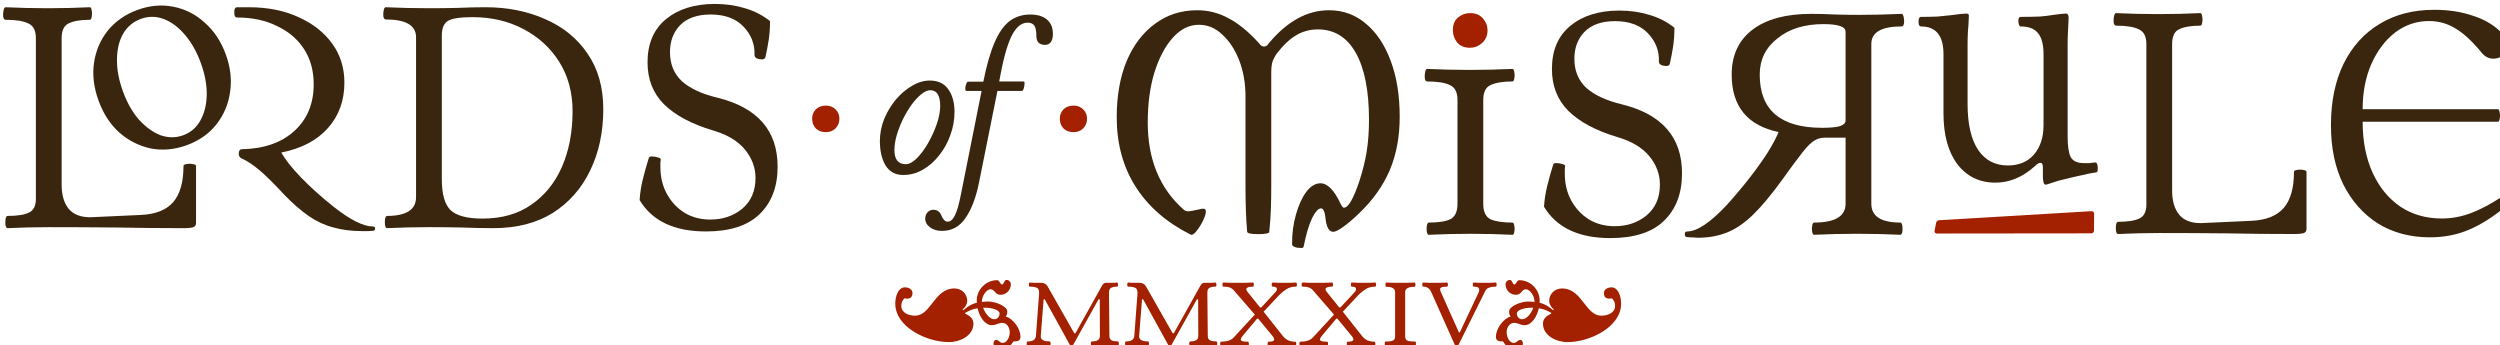
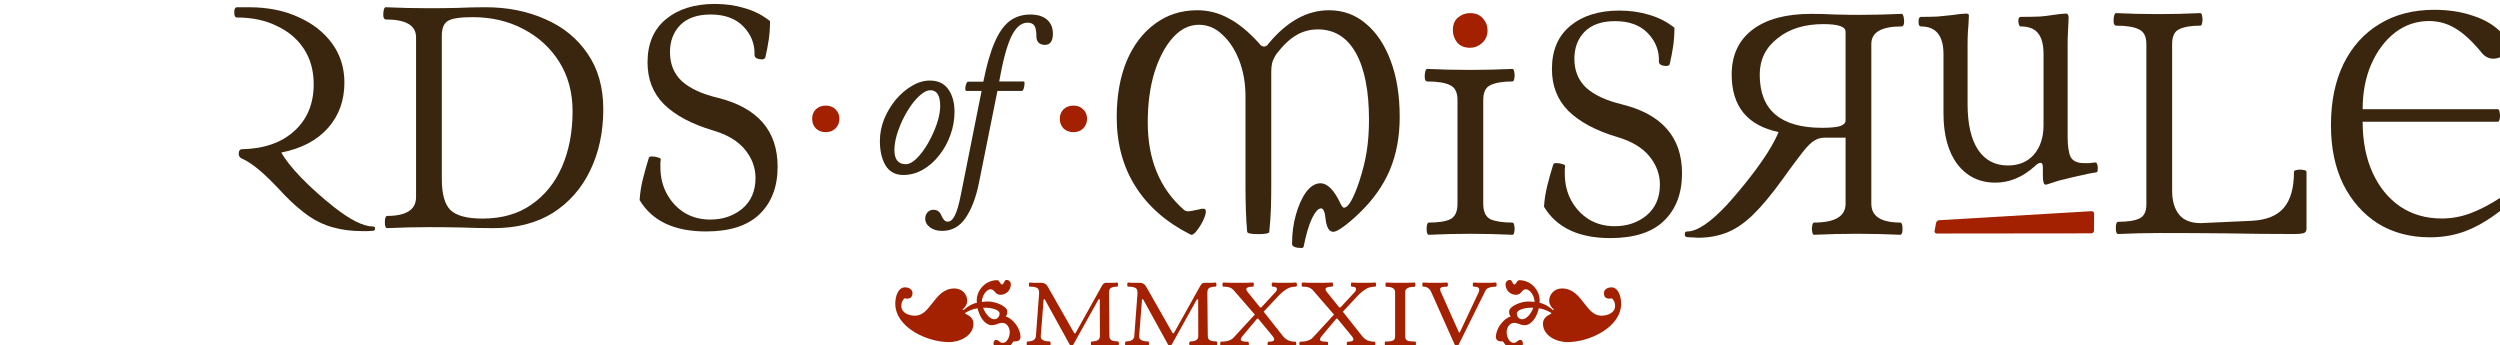
<svg xmlns="http://www.w3.org/2000/svg" width="95.822mm" height="13.229mm" viewBox="0 0 95.822 13.229" version="1.1" id="svg1">
  <defs id="defs1" />
  <g id="layer1" transform="translate(-56.824,-72.74)">
    <g id="text1" style="font-size:48px;line-height:0;font-family:Junicode;-inkscape-font-specification:'Junicode, Normal';font-variant-ligatures:discretionary-ligatures historical-ligatures;font-feature-settings:'cv08', 'cv09', 'cv25';text-align:end;letter-spacing:0px;text-anchor:end;white-space:pre" transform="scale(0.265)" aria-label="LoRDS of MİSRULE">
      <g id="g34" transform="matrix(0.995,0,0,0.995,1.181,1.512)">
        <g id="g35">
          <path id="path23" style="color:#000000;font-style:normal;font-variant:normal;font-weight:normal;font-stretch:normal;font-size:medium;line-height:1;font-family:Junicode;-inkscape-font-specification:'Junicode, Normal';font-variant-ligatures:normal;font-variant-position:normal;font-variant-caps:normal;font-variant-numeric:normal;font-variant-alternates:normal;font-variant-east-asian:normal;font-feature-settings:'cv08', 'cv09', 'cv25';font-variation-settings:normal;text-indent:0;text-align:center;text-decoration-line:none;text-decoration-style:solid;text-decoration-color:#000000;letter-spacing:0px;word-spacing:normal;text-transform:none;writing-mode:lr-tb;direction:ltr;text-orientation:mixed;dominant-baseline:auto;baseline-shift:baseline;text-anchor:middle;white-space:normal;shape-padding:0;shape-margin:0;inline-size:0;clip-rule:nonzero;display:inline;overflow:visible;visibility:visible;isolation:auto;mix-blend-mode:normal;color-interpolation:sRGB;color-interpolation-filters:linearRGB;solid-color:#000000;solid-opacity:1;vector-effect:none;fill:#3a260e;fill-opacity:1;fill-rule:nonzero;stroke:none;stroke-linecap:butt;stroke-linejoin:miter;stroke-miterlimit:4;stroke-dasharray:none;stroke-dashoffset:0;stroke-opacity:1;-inkscape-stroke:none;color-rendering:auto;image-rendering:auto;shape-rendering:auto;text-rendering:auto;enable-background:accumulate;stop-color:#000000" d="m 490.76,276.367 c 0.128,0 0.225,0.16 0.289,0.48 0.064,0.288 0.079,0.592 0.047,0.912 -0.064,0.288 -0.176,0.432 -0.336,0.432 -2.944,0 -4.416,0.849 -4.416,2.545 v 23.23 c 0,1.824 1.409,2.736 4.225,2.736 0.128,0 0.223,0.16 0.287,0.48 0.032,0.288 0.032,0.575 0,0.863 -0.064,0.288 -0.159,0.434 -0.287,0.434 -2.112,-0.096 -4.209,-0.145 -6.289,-0.145 -2.112,0 -4.19,0.049 -6.238,0.145 -0.16,0 -0.257,-0.146 -0.289,-0.434 -0.064,-0.288 -0.064,-0.575 0,-0.863 0.032,-0.32 0.129,-0.48 0.289,-0.48 3.04,0 4.559,-0.912 4.559,-2.736 v -9.6 h -3.072 c -0.544,0 -1.038,0.144 -1.486,0.432 -0.448,0.256 -1.025,0.833 -1.729,1.729 -0.704,0.896 -1.711,2.256 -3.023,4.08 -1.504,2.08 -2.881,3.727 -4.129,4.943 -1.248,1.216 -2.511,2.082 -3.791,2.594 -1.28,0.512 -2.705,0.768 -4.273,0.768 -0.192,0 -0.416,-0.017 -0.672,-0.049 -0.256,0 -0.543,-0.015 -0.863,-0.047 -0.224,0 -0.336,-0.146 -0.336,-0.434 0,-0.256 0.112,-0.383 0.336,-0.383 1.44,0 3.36,-1.28 5.76,-3.84 1.184,-1.312 2.288,-2.626 3.312,-3.938 1.024,-1.312 1.903,-2.543 2.639,-3.695 0.736,-1.184 1.264,-2.177 1.584,-2.977 -4.544,-0.96 -6.814,-3.744 -6.814,-8.352 0,-2.816 1.007,-4.991 3.023,-6.527 2.016,-1.536 4.863,-2.305 8.543,-2.305 1.152,0 2.32,0.032 3.504,0.096 1.152,0.032 2.305,0.049 3.457,0.049 2.048,0 4.111,-0.049 6.191,-0.145 z m -11.375,1.488 c -2.752,0 -4.976,0.688 -6.672,2.064 -1.728,1.344 -2.592,3.103 -2.592,5.279 0,5.152 3.022,7.729 9.07,7.729 1.184,0 2.05,-0.08 2.594,-0.24 0.544,-0.192 0.814,-0.464 0.814,-0.816 v -12.863 c 0,-0.416 -0.256,-0.703 -0.768,-0.863 -0.512,-0.192 -1.327,-0.289 -2.447,-0.289 z" />
-           <path id="path17" style="line-height:1;text-align:center;text-anchor:middle;fill:#3a260e;fill-opacity:1" d="m 234.317,275.788 c -1.774,0.646 -3.215,1.647 -4.321,3.003 -1.077,1.345 -1.749,2.918 -2.014,4.717 -0.246,1.758 -0.021,3.584 0.668,5.479 0.69,1.894 1.691,3.436 3.009,4.625 1.348,1.178 2.874,1.951 4.575,2.319 1.72,0.328 3.466,0.168 5.241,-0.477 1.774,-0.646 3.199,-1.641 4.276,-2.986 1.096,-1.386 1.766,-2.959 2.012,-4.717 0.276,-1.769 0.07,-3.6 -0.62,-5.494 -0.69,-1.894 -1.71,-3.431 -3.058,-4.609 -1.329,-1.219 -2.853,-1.992 -4.573,-2.32 -1.69,-0.339 -3.421,-0.185 -5.195,0.461 z m 0.476,1.309 c 1.113,-0.405 2.221,-0.399 3.325,0.016 1.105,0.415 2.132,1.181 3.084,2.299 0.941,1.088 1.714,2.458 2.316,4.112 0.591,1.624 0.874,3.155 0.853,4.593 -0.021,1.438 -0.331,2.692 -0.93,3.762 -0.579,1.028 -1.408,1.739 -2.491,2.133 -1.083,0.394 -2.192,0.389 -3.327,-0.015 -1.116,-0.445 -2.159,-1.207 -3.13,-2.284 -0.941,-1.088 -1.706,-2.443 -2.297,-4.067 -0.602,-1.654 -0.893,-3.2 -0.871,-4.638 0.011,-1.468 0.307,-2.716 0.886,-3.744 0.609,-1.039 1.47,-1.761 2.583,-2.166 z" />
-           <path style="line-height:1;text-align:center;text-anchor:middle;fill:#3a260e;fill-opacity:1" d="m 215.408,307.515 q -0.192,0 -0.288,-0.432 -0.048,-0.432 0,-0.864 0.096,-0.48 0.288,-0.48 2.112,0 3.12,-0.48 1.008,-0.48 1.008,-2.016 v -23.328 q 0,-1.68 -1.104,-2.16 -1.056,-0.528 -3.312,-0.528 -0.24,0 -0.336,-0.432 -0.048,-0.48 0.048,-0.912 0.096,-0.48 0.288,-0.48 3.12,0.144 6.144,0.144 3.072,0 6.096,-0.144 0.24,0 0.288,0.48 0.096,0.432 0,0.912 -0.048,0.432 -0.288,0.432 -2.016,0 -3.072,0.528 -1.008,0.48 -1.008,2.16 v 21.264 q 0,2.256 1.008,3.504 1.008,1.248 3.168,1.248 l 7.344,-0.336 q 3.216,-0.144 4.704,-1.872 1.488,-1.728 1.488,-5.232 0,-0.24 0.432,-0.288 0.48,-0.096 0.912,0 0.48,0.048 0.48,0.288 v 8.256 q 0,0.48 -0.384,0.624 -0.384,0.144 -1.488,0.144 -4.896,0 -9.792,-0.096 -4.848,-0.048 -9.744,-0.048 -2.976,0 -6,0.144 z" id="path9" />
          <path style="color:#000000;font-style:normal;font-variant:normal;font-weight:normal;font-stretch:normal;font-size:medium;line-height:1;font-family:Junicode;-inkscape-font-specification:'Junicode, Normal';font-variant-ligatures:normal;font-variant-position:normal;font-variant-caps:normal;font-variant-numeric:normal;font-variant-alternates:normal;font-variant-east-asian:normal;font-feature-settings:'cv35' 2;font-variation-settings:normal;text-indent:0;text-align:center;text-decoration-line:none;text-decoration-style:solid;text-decoration-color:#000000;letter-spacing:0px;word-spacing:normal;text-transform:none;writing-mode:lr-tb;direction:ltr;text-orientation:mixed;dominant-baseline:auto;baseline-shift:baseline;text-anchor:middle;white-space:normal;shape-padding:0;shape-margin:0;inline-size:0;clip-rule:nonzero;display:inline;overflow:visible;visibility:visible;isolation:auto;mix-blend-mode:normal;color-interpolation:sRGB;color-interpolation-filters:linearRGB;solid-color:#000000;solid-opacity:1;vector-effect:none;fill:#3a260e;fill-opacity:1;fill-rule:nonzero;stroke:none;stroke-linecap:butt;stroke-linejoin:miter;stroke-miterlimit:4;stroke-dasharray:none;stroke-dashoffset:0;stroke-opacity:1;-inkscape-stroke:none;color-rendering:auto;image-rendering:auto;shape-rendering:auto;text-rendering:auto;enable-background:accumulate;stop-color:#000000" d="m 267.024,307.947 q -2.352,0 -4.224,-0.528 -1.872,-0.48 -3.552,-1.632 -1.68,-1.152 -3.552,-3.072 -2.352,-2.544 -3.744,-3.696 -1.392,-1.152 -2.496,-1.632 -0.48,-0.24 -0.432,-0.768 0.048,-0.576 0.432,-0.576 4.848,-0.096 7.632,-2.64 2.832,-2.544 2.832,-6.816 0,-2.928 -1.392,-5.088 -1.392,-2.16 -3.936,-3.36 -2.496,-1.248 -5.856,-1.248 -0.24,0 -0.336,-0.384 -0.048,-0.384 0,-0.72 0.096,-0.384 0.336,-0.384 h 1.776 q 4.08,0 7.2,1.44 3.12,1.392 4.896,3.84 1.776,2.448 1.776,5.664 0,3.936 -2.4,6.624 -2.4,2.688 -6.768,3.552 0.816,1.488 2.88,3.648 2.112,2.16 4.704,4.224 3.648,2.88 5.76,2.88 0.288,0 0.288,0.288 0,0.288 -0.288,0.336 -0.48,0.048 -0.864,0.048 -0.384,0 -0.672,0 z" id="path10" />
          <path style="color:#000000;font-style:normal;font-variant:normal;font-weight:normal;font-stretch:normal;font-size:medium;line-height:1;font-family:Junicode;-inkscape-font-specification:'Junicode, Normal';font-variant-ligatures:normal;font-variant-position:normal;font-variant-caps:normal;font-variant-numeric:normal;font-variant-alternates:normal;font-variant-east-asian:normal;font-feature-settings:'cv08', 'cv09', 'cv25';font-variation-settings:normal;text-indent:0;text-align:center;text-decoration-line:none;text-decoration-style:solid;text-decoration-color:#000000;letter-spacing:0px;word-spacing:normal;text-transform:none;writing-mode:lr-tb;direction:ltr;text-orientation:mixed;dominant-baseline:auto;baseline-shift:baseline;text-anchor:middle;white-space:normal;shape-padding:0;shape-margin:0;inline-size:0;clip-rule:nonzero;display:inline;overflow:visible;visibility:visible;isolation:auto;mix-blend-mode:normal;color-interpolation:sRGB;color-interpolation-filters:linearRGB;solid-color:#000000;solid-opacity:1;vector-effect:none;fill:#3a260e;fill-opacity:1;fill-rule:nonzero;stroke:none;stroke-linecap:butt;stroke-linejoin:miter;stroke-miterlimit:4;stroke-dasharray:none;stroke-dashoffset:0;stroke-opacity:1;-inkscape-stroke:none;color-rendering:auto;image-rendering:auto;shape-rendering:auto;text-rendering:auto;enable-background:accumulate;stop-color:#000000" d="m 270.576,307.515 q -0.192,0 -0.288,-0.432 -0.048,-0.432 0,-0.864 0.096,-0.48 0.288,-0.48 4.224,0 4.224,-2.736 v -23.232 q 0,-2.592 -4.416,-2.592 -0.24,0 -0.336,-0.432 -0.048,-0.48 0.048,-0.912 0.096,-0.432 0.288,-0.432 3.168,0.144 6.288,0.144 2.112,0 4.128,-0.048 2.064,-0.096 4.128,-0.096 4.752,0 8.64,1.728 3.888,1.68 6.144,4.992 2.304,3.312 2.304,8.112 0,4.992 -1.92,8.928 -1.872,3.888 -5.424,6.144 -3.552,2.208 -8.592,2.208 -2.352,0 -4.704,-0.096 -2.352,-0.048 -4.704,-0.048 -2.976,0 -6.096,0.144 z m 13.872,-1.392 q 4.224,0 7.104,-2.016 2.928,-2.016 4.464,-5.52 1.536,-3.552 1.536,-8.064 0,-4.08 -1.92,-7.152 -1.92,-3.072 -5.232,-4.8 -3.264,-1.728 -7.392,-1.728 -2.64,0 -3.552,0.528 -0.912,0.528 -0.912,2.16 v 20.832 q 0,3.264 1.248,4.512 1.296,1.248 4.656,1.248 z m 32.496,1.872 q -6.912,0 -9.648,-4.56 0.096,-1.536 0.48,-3.072 0.384,-1.536 0.864,-3.072 0.096,-0.24 0.528,-0.192 0.432,0 0.816,0.144 0.432,0.096 0.384,0.336 -0.048,0.24 -0.048,0.528 0,0.288 0,0.528 0,2.208 0.96,3.936 0.96,1.728 2.592,2.736 1.632,0.96 3.696,0.96 2.736,0 4.656,-1.584 1.92,-1.632 1.92,-4.464 0,-2.256 -1.536,-4.128 -1.536,-1.872 -4.656,-2.784 -4.656,-1.392 -7.104,-3.792 -2.4,-2.4 -2.4,-6.096 0,-4.08 2.688,-6.288 2.688,-2.208 7.104,-2.208 2.352,0 4.368,0.624 2.016,0.576 3.648,1.872 0,1.44 -0.192,2.736 -0.192,1.248 -0.48,2.496 -0.048,0.288 -0.48,0.336 -0.384,0 -0.768,-0.144 -0.336,-0.192 -0.336,-0.48 0.096,-2.352 -1.584,-4.128 -1.68,-1.776 -4.8,-1.776 -2.88,0 -4.416,1.536 -1.488,1.536 -1.488,3.936 0,2.592 1.728,4.224 1.776,1.584 5.184,2.4 8.736,2.16 8.736,10.032 0,4.368 -2.64,6.912 -2.592,2.496 -7.776,2.496 z" id="path11" />
          <path style="color:#000000;font-style:italic;font-variant:normal;font-weight:500;font-stretch:semi-condensed;font-size:32px;line-height:1;font-family:Junicode;-inkscape-font-specification:'Junicode Medium Italic Semi-Condensed';font-variant-ligatures:normal;font-variant-position:normal;font-variant-caps:normal;font-variant-numeric:normal;font-variant-alternates:normal;font-variant-east-asian:normal;font-feature-settings:'cv08', 'cv09', 'cv25';font-variation-settings:normal;text-indent:0;text-align:center;text-decoration-line:none;text-decoration-style:solid;text-decoration-color:#000000;letter-spacing:0px;word-spacing:normal;text-transform:none;writing-mode:lr-tb;direction:ltr;text-orientation:mixed;dominant-baseline:auto;baseline-shift:baseline;text-anchor:middle;white-space:normal;shape-padding:0;shape-margin:0;inline-size:0;clip-rule:nonzero;display:inline;overflow:visible;visibility:visible;isolation:auto;mix-blend-mode:normal;color-interpolation:sRGB;color-interpolation-filters:linearRGB;solid-color:#000000;solid-opacity:1;vector-effect:none;fill:#3a260e;fill-opacity:1;fill-rule:nonzero;stroke:none;stroke-linecap:butt;stroke-linejoin:miter;stroke-miterlimit:4;stroke-dasharray:none;stroke-dashoffset:0;stroke-opacity:1;-inkscape-stroke:none;color-rendering:auto;image-rendering:auto;shape-rendering:auto;text-rendering:auto;enable-background:accumulate;stop-color:#000000" d="m 345.616,299.787 q -1.696,0 -2.56,-1.376 -0.832,-1.376 -0.832,-3.552 0,-1.632 0.608,-3.168 0.64,-1.568 1.696,-2.848 1.088,-1.28 2.368,-2.016 1.28,-0.768 2.592,-0.768 1.792,0 2.688,1.28 0.896,1.28 0.896,3.264 0,1.76 -0.608,3.392 -0.576,1.632 -1.632,2.944 -1.024,1.312 -2.368,2.08 -1.344,0.768 -2.848,0.768 z m 0.384,-1.568 q 0.704,0 1.568,-0.832 0.864,-0.864 1.632,-2.176 0.768,-1.344 1.28,-2.784 0.512,-1.472 0.512,-2.688 0,-2.272 -1.44,-2.272 -0.608,0 -1.344,0.608 -0.704,0.576 -1.408,1.536 -0.672,0.96 -1.248,2.112 -0.544,1.152 -0.896,2.336 -0.32,1.152 -0.32,2.112 0,2.048 1.664,2.048 z m 5.248,9.696 q -1.024,0 -1.728,-0.512 -0.704,-0.512 -0.704,-1.28 0,-0.544 0.352,-0.928 0.352,-0.352 0.832,-0.352 0.832,0 1.184,0.864 0.352,0.864 0.896,0.864 0.608,0 1.056,-0.928 0.448,-0.896 0.864,-3.008 l 3.008,-15.072 h -2.208 q -0.16,0 -0.16,-0.32 0,-0.352 0.128,-0.672 0.128,-0.352 0.288,-0.352 h 2.208 q 0.704,-3.552 1.632,-5.696 0.928,-2.144 2.176,-3.104 1.28,-0.96 3.008,-0.96 1.568,0 2.432,0.736 0.864,0.736 0.864,2.08 0,0.736 -0.288,1.184 -0.288,0.416 -0.928,0.416 -0.576,-0.032 -0.896,-0.352 -0.288,-0.352 -0.288,-0.864 0,-1.152 -0.288,-1.568 -0.288,-0.448 -0.992,-0.448 -1.376,0 -2.368,2.016 -0.96,2.016 -1.76,6.528 h 3.552 q 0.16,0 0.128,0.352 0,0.352 -0.128,0.704 -0.096,0.32 -0.256,0.32 h -3.552 l -2.688,13.376 q -0.64,3.168 -1.92,5.056 -1.28,1.92 -3.456,1.92 z" id="path12" />
          <path style="color:#000000;font-style:normal;font-variant:normal;font-weight:normal;font-stretch:normal;font-size:medium;line-height:1;font-family:Junicode;-inkscape-font-specification:'Junicode, Normal';font-variant-ligatures:normal;font-variant-position:normal;font-variant-caps:normal;font-variant-numeric:normal;font-variant-alternates:normal;font-variant-east-asian:normal;font-feature-settings:'cv08', 'cv09', 'cv25';font-variation-settings:normal;text-indent:0;text-align:center;text-decoration-line:none;text-decoration-style:solid;text-decoration-color:#000000;letter-spacing:0px;word-spacing:normal;text-transform:none;writing-mode:lr-tb;direction:ltr;text-orientation:mixed;dominant-baseline:auto;baseline-shift:baseline;text-anchor:middle;white-space:normal;shape-padding:0;shape-margin:0;inline-size:0;clip-rule:nonzero;display:inline;overflow:visible;visibility:visible;isolation:auto;mix-blend-mode:normal;color-interpolation:sRGB;color-interpolation-filters:linearRGB;solid-color:#000000;solid-opacity:1;vector-effect:none;fill:#3a260e;fill-opacity:1;fill-rule:nonzero;stroke:none;stroke-linecap:butt;stroke-linejoin:miter;stroke-miterlimit:4;stroke-dasharray:none;stroke-dashoffset:0;stroke-opacity:1;-inkscape-stroke:none;color-rendering:auto;image-rendering:auto;shape-rendering:auto;text-rendering:auto;enable-background:accumulate;stop-color:#000000" d="m 448.411,308.96 q -6.912,0 -9.648,-4.56 0.096,-1.536 0.48,-3.072 0.384,-1.536 0.864,-3.072 0.096,-0.24 0.528,-0.192 0.432,0 0.816,0.144 0.432,0.096 0.384,0.336 -0.048,0.24 -0.048,0.528 0,0.288 0,0.528 0,2.208 0.96,3.936 0.96,1.728 2.592,2.736 1.632,0.96 3.696,0.96 2.736,0 4.656,-1.584 1.92,-1.632 1.92,-4.464 0,-2.256 -1.536,-4.128 -1.536,-1.872 -4.656,-2.784 -4.656,-1.392 -7.104,-3.792 -2.4,-2.4 -2.4,-6.096 0,-4.08 2.688,-6.288 2.688,-2.208 7.104,-2.208 2.352,0 4.368,0.624 2.016,0.576 3.648,1.872 0,1.44 -0.192,2.736 -0.192,1.248 -0.48,2.496 -0.048,0.288 -0.48,0.336 -0.384,0 -0.768,-0.144 -0.336,-0.192 -0.336,-0.48 0.096,-2.352 -1.584,-4.128 -1.68,-1.776 -4.8,-1.776 -2.88,0 -4.416,1.536 -1.488,1.536 -1.488,3.936 0,2.592 1.728,4.224 1.776,1.584 5.184,2.4 8.736,2.16 8.736,10.032 0,4.368 -2.64,6.912 -2.592,2.496 -7.776,2.496 z" id="path20" />
          <path style="color:#000000;font-style:normal;font-variant:normal;font-weight:normal;font-stretch:normal;font-size:medium;line-height:1;font-family:Junicode;-inkscape-font-specification:'Junicode, Normal';font-variant-ligatures:normal;font-variant-position:normal;font-variant-caps:normal;font-variant-numeric:normal;font-variant-alternates:normal;font-variant-east-asian:normal;font-feature-settings:'cv08', 'cv09', 'cv25';font-variation-settings:normal;text-indent:0;text-align:center;text-decoration-line:none;text-decoration-style:solid;text-decoration-color:#000000;letter-spacing:0px;word-spacing:normal;text-transform:none;writing-mode:lr-tb;direction:ltr;text-orientation:mixed;dominant-baseline:auto;baseline-shift:baseline;text-anchor:middle;white-space:normal;shape-padding:0;shape-margin:0;inline-size:0;clip-rule:nonzero;display:inline;overflow:visible;visibility:visible;isolation:auto;mix-blend-mode:normal;color-interpolation:sRGB;color-interpolation-filters:linearRGB;solid-color:#000000;solid-opacity:1;vector-effect:none;fill:#a32000;fill-opacity:1;fill-rule:nonzero;stroke:none;stroke-linecap:butt;stroke-linejoin:miter;stroke-miterlimit:4;stroke-dasharray:none;stroke-dashoffset:0;stroke-opacity:1;-inkscape-stroke:none;color-rendering:auto;image-rendering:auto;shape-rendering:auto;text-rendering:auto;enable-background:accumulate;stop-color:#000000" d="m 428.011,281.296 c -0.8,0 -1.424,-0.256 -1.872,-0.768 -0.416,-0.544 -0.624,-1.136 -0.624,-1.776 0,-0.832 0.256,-1.456 0.768,-1.872 0.512,-0.416 1.088,-0.624 1.728,-0.624 0.8,0 1.424,0.256 1.872,0.768 0.448,0.512 0.672,1.088 0.672,1.728 0,0.768 -0.272,1.392 -0.816,1.872 -0.512,0.448 -1.088,0.672 -1.728,0.672 z" id="path27" />
          <path style="color:#000000;font-style:normal;font-variant:normal;font-weight:normal;font-stretch:normal;font-size:medium;line-height:1;font-family:Junicode;-inkscape-font-specification:'Junicode, Normal';font-variant-ligatures:normal;font-variant-position:normal;font-variant-caps:normal;font-variant-numeric:normal;font-variant-alternates:normal;font-variant-east-asian:normal;font-feature-settings:'cv08', 'cv09', 'cv25';font-variation-settings:normal;text-indent:0;text-align:center;text-decoration-line:none;text-decoration-style:solid;text-decoration-color:#000000;letter-spacing:0px;word-spacing:normal;text-transform:none;writing-mode:lr-tb;direction:ltr;text-orientation:mixed;dominant-baseline:auto;baseline-shift:baseline;text-anchor:middle;white-space:normal;shape-padding:0;shape-margin:0;inline-size:0;clip-rule:nonzero;display:inline;overflow:visible;visibility:visible;isolation:auto;mix-blend-mode:normal;color-interpolation:sRGB;color-interpolation-filters:linearRGB;solid-color:#000000;solid-opacity:1;vector-effect:none;fill:#3a260e;fill-opacity:1;fill-rule:nonzero;stroke:none;stroke-linecap:butt;stroke-linejoin:miter;stroke-miterlimit:4;stroke-dasharray:none;stroke-dashoffset:0;stroke-opacity:1;-inkscape-stroke:none;color-rendering:auto;image-rendering:auto;shape-rendering:auto;text-rendering:auto;enable-background:accumulate;stop-color:#000000" d="m 422.011,308.48 c -0.128,0 -0.224,-0.144 -0.288,-0.432 -0.032,-0.288 -0.032,-0.576 0,-0.864 0.064,-0.32 0.16,-0.48 0.288,-0.48 1.408,0 2.448,-0.16 3.12,-0.48 0.704,-0.352 1.056,-1.104 1.056,-2.256 v -15.088 c 0,-1.12 -0.368,-1.84 -1.104,-2.16 -0.704,-0.352 -1.808,-0.528 -3.312,-0.528 -0.16,0 -0.272,-0.144 -0.336,-0.432 -0.032,-0.32 -0.016,-0.624 0.048,-0.912 0.064,-0.32 0.16,-0.48 0.288,-0.48 2.08,0.096 4.144,0.144 6.192,0.144 2.08,0 4.144,-0.048 6.192,-0.144 0.16,0 0.256,0.16 0.288,0.48 0.064,0.288 0.064,0.592 0,0.912 -0.032,0.288 -0.128,0.432 -0.288,0.432 -1.376,0 -2.432,0.176 -3.168,0.528 -0.704,0.32 -1.056,1.04 -1.056,2.16 v 15.088 c 0,1.152 0.352,1.904 1.056,2.256 0.736,0.32 1.792,0.48 3.168,0.48 0.16,0 0.256,0.16 0.288,0.48 0.064,0.288 0.064,0.576 0,0.864 -0.032,0.288 -0.128,0.432 -0.288,0.432 -2.016,-0.096 -4.032,-0.144 -6.048,-0.144 -2.048,0 -4.08,0.048 -6.096,0.144 z" id="path18" />
          <path style="color:#000000;font-style:normal;font-variant:normal;font-weight:normal;font-stretch:normal;font-size:medium;line-height:1;font-family:Junicode;-inkscape-font-specification:'Junicode, Normal';font-variant-ligatures:normal;font-variant-position:normal;font-variant-caps:normal;font-variant-numeric:normal;font-variant-alternates:normal;font-variant-east-asian:normal;font-feature-settings:'cv08', 'cv09', 'cv25';font-variation-settings:normal;text-indent:0;text-align:center;text-decoration-line:none;text-decoration-style:solid;text-decoration-color:#000000;letter-spacing:0px;word-spacing:normal;text-transform:none;writing-mode:lr-tb;direction:ltr;text-orientation:mixed;dominant-baseline:auto;baseline-shift:baseline;text-anchor:middle;white-space:normal;shape-padding:0;shape-margin:0;inline-size:0;clip-rule:nonzero;display:inline;overflow:visible;visibility:visible;isolation:auto;mix-blend-mode:normal;color-interpolation:sRGB;color-interpolation-filters:linearRGB;solid-color:#000000;solid-opacity:1;vector-effect:none;fill:#3a260e;fill-opacity:1;fill-rule:nonzero;stroke:none;stroke-linecap:butt;stroke-linejoin:miter;stroke-miterlimit:4;stroke-dasharray:none;stroke-dashoffset:0;stroke-opacity:1;-inkscape-stroke:none;color-rendering:auto;image-rendering:auto;shape-rendering:auto;text-rendering:auto;enable-background:accumulate;stop-color:#000000" d="m 402.859,310.352 q -0.72,-0.144 -0.72,-0.528 0,-2.352 0.576,-4.32 0.576,-2.016 1.488,-3.264 0.96,-1.248 2.064,-1.248 1.536,0 2.928,2.976 0.288,0.576 0.48,0.576 0.96,0 2.256,-3.888 0.72,-2.208 1.056,-4.272 0.336,-2.112 0.336,-4.608 0,-6.336 -1.92,-9.744 -1.92,-3.408 -5.52,-3.408 -1.728,0 -3.168,0.864 -1.392,0.816 -2.832,2.688 -0.336,0.48 -0.576,1.104 -0.192,0.624 -0.192,1.632 v 16.512 q 0,1.536 -0.048,3.168 -0.048,1.632 -0.24,3.456 0,0.336 -1.584,0.336 -1.584,0 -1.632,-0.336 -0.144,-1.68 -0.192,-3.312 -0.048,-1.68 -0.048,-3.216 v -13.104 q 0,-2.928 -0.912,-5.28 -0.912,-2.352 -2.448,-3.744 -1.488,-1.44 -3.408,-1.44 -2.112,0 -3.792,1.872 -1.68,1.872 -2.688,5.088 -0.96,3.168 -0.96,7.248 0,8.064 5.232,12.672 0.24,0.24 0.72,0.24 0.192,0 1.536,-0.288 0.24,-0.096 0.576,-0.096 0.384,0 0.384,0.384 0,0.48 -0.384,1.296 -0.384,0.816 -0.912,1.488 -0.48,0.624 -0.768,0.624 -0.096,0 -0.192,-0.048 -5.232,-2.64 -7.968,-6.96 -2.736,-4.32 -2.736,-10.08 0,-4.656 1.44,-8.16 1.488,-3.504 4.128,-5.424 2.64,-1.968 6.144,-1.968 2.4,0 4.512,1.152 2.16,1.104 4.464,3.648 0.336,0.48 0.72,0.48 0.384,0 0.624,-0.384 4.032,-4.896 8.832,-4.896 3.072,0 5.376,1.968 2.304,1.92 3.6,5.424 1.296,3.456 1.296,8.112 0,4.32 -1.44,7.728 -1.44,3.408 -4.512,6.336 -1.248,1.2 -2.256,1.92 -1.008,0.72 -1.44,0.72 -0.864,0 -1.104,-1.68 -0.144,-1.728 -0.672,-1.728 -0.624,0 -1.344,1.488 -0.672,1.44 -1.2,4.08 -0.048,0.192 -0.336,0.192 -0.24,0 -0.624,-0.048 z" id="path13" />
          <path style="color:#000000;font-style:normal;font-variant:normal;font-weight:normal;font-stretch:normal;font-size:medium;line-height:1;font-family:Junicode;-inkscape-font-specification:'Junicode, Normal';font-variant-ligatures:normal;font-variant-position:normal;font-variant-caps:normal;font-variant-numeric:normal;font-variant-alternates:normal;font-variant-east-asian:normal;font-feature-settings:'cv41';font-variation-settings:normal;text-indent:0;text-align:center;text-decoration-line:none;text-decoration-style:solid;text-decoration-color:#000000;letter-spacing:0px;word-spacing:normal;text-transform:none;writing-mode:lr-tb;direction:ltr;text-orientation:mixed;dominant-baseline:auto;baseline-shift:baseline;text-anchor:middle;white-space:normal;shape-padding:0;shape-margin:0;inline-size:0;clip-rule:nonzero;display:inline;overflow:visible;visibility:visible;isolation:auto;mix-blend-mode:normal;color-interpolation:sRGB;color-interpolation-filters:linearRGB;solid-color:#000000;solid-opacity:1;vector-effect:none;fill:#3a260e;fill-opacity:1;fill-rule:nonzero;stroke:none;stroke-linecap:butt;stroke-linejoin:miter;stroke-miterlimit:4;stroke-dasharray:none;stroke-dashoffset:0;stroke-opacity:1;-inkscape-stroke:none;color-rendering:auto;image-rendering:auto;shape-rendering:auto;text-rendering:auto;enable-background:accumulate;stop-color:#000000" d="m 511.664,301.187 q -0.384,0 -0.384,-1.296 v -1.2 q 0,-0.672 -0.336,-0.672 -0.336,0 -0.768,0.432 -1.44,1.296 -2.88,1.872 -1.392,0.576 -2.928,0.576 -3.456,0 -5.52,-2.688 -2.016,-2.688 -2.016,-7.392 v -8.592 q 0,-4.032 -3.264,-4.032 -0.24,0 -0.336,-0.336 -0.048,-0.384 0,-0.72 0.096,-0.336 0.336,-0.336 1.392,0 2.4,-0.048 1.008,-0.096 1.92,-0.192 1.68,-0.24 2.256,-0.24 0.384,0 0.384,0.288 -0.048,1.392 -0.144,2.352 -0.048,0.912 -0.048,1.872 v 8.64 q 0,4.368 1.536,6.672 1.536,2.256 4.32,2.256 2.4,0 3.792,-1.584 1.392,-1.632 1.392,-4.272 v -10.32 q 0,-2.112 -0.816,-3.072 -0.768,-0.96 -2.496,-0.96 -0.192,0 -0.288,-0.336 -0.096,-0.384 -0.048,-0.72 0.096,-0.336 0.336,-0.336 1.68,0 2.784,-0.048 1.152,-0.096 1.968,-0.24 0.72,-0.096 1.152,-0.144 0.48,-0.048 0.672,-0.048 0.384,0 0.384,0.624 -0.048,1.152 -0.096,2.064 -0.048,0.864 -0.048,1.824 v 13.344 q 0,2.064 0.432,2.976 0.48,0.912 1.968,0.912 0.384,0 0.72,0 0.336,-0.048 0.864,-0.096 0.24,-0.048 0.336,0.336 0.096,0.336 0.048,0.72 0,0.336 -0.192,0.384 -0.432,0.048 -1.152,0.192 -0.672,0.144 -2.352,0.528 -1.008,0.24 -1.968,0.48 -0.96,0.288 -1.632,0.528 -0.096,0.048 -0.288,0.048 z" id="path14" />
          <path style="line-height:1;text-align:center;text-anchor:middle;fill:#3a260e;fill-opacity:1" d="m 522.197,308.368 q -0.192,0 -0.288,-0.432 -0.048,-0.432 0,-0.864 0.096,-0.48 0.288,-0.48 2.112,0 3.12,-0.48 1.008,-0.48 1.008,-2.016 v -23.328 q 0,-1.68 -1.104,-2.16 -1.056,-0.528 -3.312,-0.528 -0.24,0 -0.336,-0.432 -0.048,-0.48 0.048,-0.912 0.096,-0.48 0.288,-0.48 3.12,0.144 6.144,0.144 3.072,0 6.096,-0.144 0.24,0 0.288,0.48 0.096,0.432 0,0.912 -0.048,0.432 -0.288,0.432 -2.016,0 -3.072,0.528 -1.008,0.48 -1.008,2.16 v 21.264 q 0,2.256 1.008,3.504 1.008,1.248 3.168,1.248 l 7.344,-0.336 q 3.216,-0.144 4.704,-1.872 1.488,-1.728 1.488,-5.232 0,-0.24 0.432,-0.288 0.48,-0.096 0.912,0 0.48,0.048 0.48,0.288 v 8.256 q 0,0.48 -0.384,0.624 -0.384,0.144 -1.488,0.144 -4.896,0 -9.792,-0.096 -4.848,-0.048 -9.744,-0.048 -2.976,0 -6,0.144 z m 45.36,0.48 q -4.32,0 -7.584,-2.016 -3.216,-2.064 -5.04,-5.712 -1.776,-3.648 -1.776,-8.544 0,-5.184 1.824,-8.928 1.872,-3.792 5.232,-5.808 3.36,-2.064 7.968,-2.064 3.024,0 5.472,0.816 2.496,0.768 4.08,2.304 1.152,1.152 1.152,2.112 0,0.912 -0.672,1.392 -0.672,0.48 -1.44,0.48 -0.912,0 -1.584,-0.72 -2.112,-2.592 -3.888,-3.648 -1.776,-1.104 -3.888,-1.104 -2.736,0 -4.944,1.68 -2.16,1.68 -3.456,4.608 -1.248,2.88 -1.248,6.528 h 19.632 q 0.24,0 0.288,0.48 0.096,0.432 0,0.912 -0.048,0.432 -0.288,0.432 h -19.632 q 0,4.224 1.44,7.392 1.44,3.168 4.032,4.944 2.592,1.728 6.048,1.728 2.112,0 4.176,-0.768 2.064,-0.768 4.56,-2.4 0.144,-0.144 0.384,0.144 0.288,0.24 0.432,0.576 0.192,0.336 0,0.48 -2.976,2.496 -5.616,3.6 -2.592,1.104 -5.664,1.104 z" id="path15" />
          <path d="m 334.359,293.561 q -0.872,0 -1.443,-0.537 -0.537,-0.57 -0.537,-1.409 0,-0.839 0.537,-1.376 0.57,-0.537 1.443,-0.537 0.872,0 1.409,0.537 0.57,0.537 0.57,1.376 0,0.839 -0.57,1.409 -0.537,0.537 -1.409,0.537 z" id="text26" style="line-height:1;fill:#a32000;fill-opacity:1;stroke-width:0.699" aria-label="·" />
          <path d="m 370.359,293.561 q -0.872,0 -1.443,-0.537 -0.537,-0.57 -0.537,-1.409 0,-0.839 0.537,-1.376 0.57,-0.537 1.443,-0.537 0.872,0 1.409,0.537 0.57,0.537 0.57,1.376 0,0.839 -0.57,1.409 -0.537,0.537 -1.409,0.537 z" id="text26-7" style="font-size:48px;line-height:1;font-family:Junicode;-inkscape-font-specification:'Junicode, Normal';font-variant-ligatures:discretionary-ligatures historical-ligatures;font-feature-settings:'cv08', 'cv09', 'cv25';text-align:end;letter-spacing:0px;text-anchor:end;white-space:pre;fill:#a32000;fill-opacity:1;stroke-width:0.699" aria-label="·" />
          <path style="font-variation-settings:normal;vector-effect:none;fill:#a32000;fill-opacity:1;stroke:none;stroke-width:1;stroke-linecap:butt;stroke-linejoin:miter;stroke-miterlimit:4;stroke-dasharray:none;stroke-dashoffset:0;stroke-opacity:1;-inkscape-stroke:none;stop-color:#000000" d="m 495.539,307.905 0.214,-1.134 a 0.509,0.509 0 0 1 0.47,-0.413 l 22.113,-1.309 a 0.371,0.371 0 0 1 0.393,0.373 l -0.019,2.452 a 0.4,0.4 0 0 1 -0.4,0.397 l -22.449,0.024 a 0.329,0.329 0 0 1 -0.323,-0.39 z" id="path26" />
          <path id="path29-6" style="font-size:20px;line-height:1;font-family:'EB Garamond';-inkscape-font-specification:'EB Garamond, Normal';font-variant-ligatures:discretionary-ligatures historical-ligatures;font-feature-settings:'cv08', 'cv09', 'cv25';font-variation-settings:normal;text-align:end;letter-spacing:0px;text-anchor:end;white-space:pre;vector-effect:none;fill:#a32000;fill-opacity:1;stroke:none;stroke-width:1;stroke-linecap:butt;stroke-linejoin:miter;stroke-miterlimit:4;stroke-dasharray:none;stroke-dashoffset:0;stroke-opacity:1;-inkscape-stroke:none;stop-color:#000000" d="m 434.474,325.2 c 0.64,0 1.22,-0.32 1.22,-0.92 0,-0.24 -0.12,-0.52 -0.36,-0.52 -0.22,0 -0.36,0.12 -0.5,0.24 -0.12,0.1 -0.26,0.2 -0.46,0.2 -0.62,0 -1.04,-0.82 -1.04,-1.56 0,-0.68 0.42,-1.36 1.1,-1.36 0.22,0 0.42,0.08 0.64,0.14 0.24,0.1 0.52,0.2 0.86,0.2 1.02,0 1.78,-1.18 2.08,-2.46 0.64,0.1 1.18,0.32 1.68,0.6 0.2,0.12 0.2,0.14 0,0.24 -0.62,0.3 -1.08,0.7 -1.08,1.4 0,1.74 1.94,2.68 3.56,2.68 3.2,0 7.8,-2.16 7.8,-5.6 0,-1.04 -0.42,-2.36 -1.4,-2.36 -0.56,0 -1.1,0.28 -1.1,0.84 0,0.48 0.22,0.82 0.82,0.8 0.1,0 0.22,-0.02 0.36,-0.04 0.32,0.34 0.44,0.64 0.44,1.12 0,0.96 -1.04,1.4 -2,1.4 -1.1,0 -1.78,-0.9 -2.52,-1.84 -0.8,-1.04 -1.66,-2.12 -3.2,-2.12 -1.04,0 -1.86,0.78 -1.86,1.82 0,0.5 0.38,1.02 0.66,1.22 0.1,0.06 -0.1,0.14 -0.2,0.04 -0.42,-0.38 -1.04,-0.82 -1.86,-1 0,-0.1 0.02,-0.22 0.02,-0.32 0,-1.56 -1.3,-2.96 -2.96,-2.96 -0.2,0 -0.3,0.16 -0.4,0.32 -0.1,0.16 -0.18,0.3 -0.32,0.3 -0.14,0 -0.2,-0.14 -0.28,-0.3 -0.08,-0.16 -0.16,-0.36 -0.36,-0.36 -0.36,0 -0.64,0.28 -0.64,0.64 0,0.82 0.66,1.52 1.48,1.52 0.48,0 0.68,-0.22 0.86,-0.44 0.16,-0.18 0.3,-0.36 0.62,-0.36 0.58,0 1.26,0.96 1.26,1.84 -0.32,-0.04 -0.66,-0.06 -0.98,-0.06 -0.98,0 -2.72,0.68 -2.72,1.44 0,0.28 0.04,0.52 0.22,0.74 -0.98,0.26 -2.14,1.68 -2.14,2.96 0,0.66 0.58,0.66 1.02,0.66 0.4,0.62 0.94,1.22 1.68,1.22 z m 1.1,-4.44 c -0.44,0 -0.76,-0.4 -0.76,-0.84 0,-0.56 1.24,-0.84 2.04,-0.84 h 0.36 c -0.32,0.86 -0.98,1.68 -1.64,1.68 z m -32.255,3.86 q -0.08,0 -0.1,-0.14 -0.04,-0.16 0,-0.3 0.02,-0.16 0.1,-0.16 1.28,0 1.84,-0.6 l 3.08,-3.34 -2.88,-3.32 q -0.34,-0.44 -0.68,-0.58 -0.34,-0.16 -1.02,-0.16 -0.08,0 -0.12,-0.14 -0.02,-0.16 0,-0.3 0.04,-0.16 0.12,-0.16 0.54,0.02 1.06,0.04 0.54,0 1.1,0 0.54,0 1.06,0 0.54,-0.02 1.08,-0.04 0.1,0 0.12,0.16 0.04,0.14 0,0.3 -0.02,0.14 -0.12,0.14 -0.72,0 -0.9,0.22 -0.16,0.2 0.12,0.54 l 1.82,2.26 h 0.18 l 2.02,-2.18 q 0.3,-0.3 0.24,-0.56 -0.04,-0.28 -0.62,-0.28 -0.08,0 -0.12,-0.14 -0.02,-0.16 0,-0.3 0.04,-0.16 0.12,-0.16 0.44,0.02 0.86,0.04 0.42,0 0.86,0 0.42,0 0.84,0 0.42,-0.02 0.84,-0.04 0.1,0 0.12,0.16 0.04,0.14 0,0.3 -0.02,0.14 -0.12,0.14 -0.8,0 -1.34,0.34 -0.54,0.32 -1.06,0.84 l -2.3,2.46 2.82,3.56 q 0.3,0.38 0.74,0.6 0.46,0.2 1.04,0.2 0.1,0 0.12,0.16 0.04,0.14 0,0.3 -0.02,0.14 -0.12,0.14 -0.98,-0.06 -1.96,-0.06 -0.98,0 -1.94,0.06 -0.08,0 -0.12,-0.14 -0.02,-0.16 0,-0.3 0.04,-0.16 0.12,-0.16 0.68,0 0.8,-0.2 0.14,-0.2 -0.2,-0.62 l -2.1,-2.54 h -0.14 l -2.08,2.48 q -0.42,0.5 -0.26,0.7 0.18,0.18 1,0.18 0.1,0 0.12,0.16 0.04,0.14 0,0.3 -0.02,0.14 -0.12,0.14 -0.96,-0.06 -1.96,-0.06 -0.96,0 -1.96,0.06 z m 12.36,0 q -0.04,0 -0.06,-0.16 -0.02,-0.16 0,-0.3 0.02,-0.16 0.06,-0.16 0.66,0 0.96,-0.08 0.32,-0.1 0.4,-0.28 0.08,-0.18 0.08,-0.44 v -6.38 q 0,-0.78 -1.28,-0.78 -0.08,0 -0.12,-0.16 -0.02,-0.16 0,-0.3 0.04,-0.16 0.12,-0.16 0.52,0.02 1.02,0.04 0.52,0 1.04,0 0.52,0 1.02,0 0.52,-0.02 1.02,-0.04 0.1,0 0.12,0.16 0.04,0.14 0,0.3 -0.02,0.16 -0.12,0.16 -1.36,0 -1.36,0.78 v 6.38 q 0,0.26 0.08,0.44 0.08,0.18 0.4,0.28 0.32,0.08 1.02,0.08 0.06,0 0.06,0.16 0.02,0.14 0,0.3 0,0.16 -0.06,0.16 -1.1,-0.06 -2.2,-0.06 -1.12,0 -2.2,0.06 z m 10.38,0.2 q -0.08,0 -0.3,-0.42 l -3.4,-7.62 q -0.36,-0.76 -1.14,-0.76 -0.1,0 -0.14,-0.14 -0.02,-0.16 0,-0.3 0.04,-0.16 0.14,-0.16 0.42,0.02 0.84,0.04 0.44,0 0.88,0 0.42,0 0.84,0 0.44,-0.02 0.88,-0.04 0.1,0 0.12,0.16 0.04,0.14 0,0.3 -0.02,0.14 -0.12,0.14 -0.8,0 -0.94,0.2 -0.12,0.2 0.04,0.56 l 2.64,5.9 h 0.12 l 2.74,-5.82 q 0.16,-0.36 0.04,-0.6 -0.12,-0.24 -0.76,-0.24 -0.08,0 -0.12,-0.14 -0.02,-0.16 0,-0.3 0.04,-0.16 0.12,-0.16 0.4,0.02 0.8,0.04 0.4,0 0.8,0 0.4,0 0.8,0 0.4,-0.02 0.8,-0.04 0.1,0 0.12,0.16 0.04,0.14 0,0.3 -0.02,0.14 -0.12,0.14 -0.56,0 -0.94,0.14 -0.38,0.12 -0.54,0.42 l -3.94,7.94 q -0.14,0.3 -0.26,0.3 z m -66.096,0.38 c 0.74,0 1.28,-0.6 1.68,-1.22 0.44,0 1.02,0 1.02,-0.66 0,-1.28 -1.16,-2.7 -2.14,-2.96 0.18,-0.22 0.22,-0.46 0.22,-0.74 0,-0.76 -1.74,-1.44 -2.72,-1.44 -0.32,0 -0.66,0.02 -0.98,0.06 0,-0.88 0.68,-1.84 1.26,-1.84 0.32,0 0.46,0.18 0.62,0.36 0.18,0.22 0.38,0.44 0.86,0.44 0.82,0 1.48,-0.7 1.48,-1.52 0,-0.36 -0.28,-0.64 -0.64,-0.64 -0.2,0 -0.28,0.2 -0.36,0.36 -0.08,0.16 -0.14,0.3 -0.28,0.3 -0.14,0 -0.22,-0.14 -0.32,-0.3 -0.1,-0.16 -0.2,-0.32 -0.4,-0.32 -1.66,0 -2.96,1.4 -2.96,2.96 0,0.1 0.02,0.22 0.02,0.32 -0.82,0.18 -1.44,0.62 -1.86,1 -0.1,0.1 -0.3,0.02 -0.2,-0.04 0.28,-0.2 0.66,-0.72 0.66,-1.22 0,-1.04 -0.82,-1.82 -1.86,-1.82 -1.54,0 -2.4,1.08 -3.2,2.12 -0.74,0.94 -1.42,1.84 -2.52,1.84 -0.96,0 -2,-0.44 -2,-1.4 0,-0.48 0.12,-0.78 0.44,-1.12 0.14,0.02 0.26,0.04 0.36,0.04 0.6,0.02 0.82,-0.32 0.82,-0.8 0,-0.56 -0.54,-0.84 -1.1,-0.84 -0.98,0 -1.4,1.32 -1.4,2.36 0,3.44 4.6,5.6 7.8,5.6 1.62,0 3.56,-0.94 3.56,-2.68 0,-0.7 -0.46,-1.1 -1.08,-1.4 -0.2,-0.1 -0.2,-0.12 0,-0.24 0.5,-0.28 1.04,-0.5 1.68,-0.6 0.3,1.28 1.06,2.46 2.08,2.46 0.34,0 0.62,-0.1 0.86,-0.2 0.22,-0.06 0.42,-0.14 0.64,-0.14 0.68,0 1.1,0.68 1.1,1.36 0,0.74 -0.42,1.56 -1.04,1.56 -0.2,0 -0.34,-0.1 -0.46,-0.2 -0.14,-0.12 -0.28,-0.24 -0.5,-0.24 -0.24,0 -0.36,0.28 -0.36,0.52 0,0.6 0.58,0.92 1.22,0.92 z m -1.1,-4.44 c -0.66,0 -1.32,-0.82 -1.64,-1.68 h 0.36 c 0.8,0 2.04,0.28 2.04,0.84 0,0.44 -0.32,0.84 -0.76,0.84 z m 32.945,3.86 q -0.08,0 -0.1,-0.14 -0.04,-0.16 0,-0.3 0.02,-0.16 0.1,-0.16 1.28,0 1.84,-0.6 l 3.08,-3.34 -2.88,-3.32 q -0.34,-0.44 -0.68,-0.58 -0.34,-0.16 -1.02,-0.16 -0.08,0 -0.12,-0.14 -0.02,-0.16 0,-0.3 0.04,-0.16 0.12,-0.16 0.54,0.02 1.06,0.04 0.54,0 1.1,0 0.54,0 1.06,0 0.54,-0.02 1.08,-0.04 0.1,0 0.12,0.16 0.04,0.14 0,0.3 -0.02,0.14 -0.12,0.14 -0.72,0 -0.9,0.22 -0.16,0.2 0.12,0.54 l 1.82,2.26 h 0.18 l 2.02,-2.18 q 0.3,-0.3 0.24,-0.56 -0.04,-0.28 -0.62,-0.28 -0.08,0 -0.12,-0.14 -0.02,-0.16 0,-0.3 0.04,-0.16 0.12,-0.16 0.44,0.02 0.86,0.04 0.42,0 0.86,0 0.42,0 0.84,0 0.42,-0.02 0.84,-0.04 0.1,0 0.12,0.16 0.04,0.14 0,0.3 -0.02,0.14 -0.12,0.14 -0.8,0 -1.34,0.34 -0.54,0.32 -1.06,0.84 l -2.3,2.46 2.82,3.56 q 0.3,0.38 0.74,0.6 0.46,0.2 1.04,0.2 0.1,0 0.12,0.16 0.04,0.14 0,0.3 -0.02,0.14 -0.12,0.14 -0.98,-0.06 -1.96,-0.06 -0.98,0 -1.94,0.06 -0.08,0 -0.12,-0.14 -0.02,-0.16 0,-0.3 0.04,-0.16 0.12,-0.16 0.68,0 0.8,-0.2 0.14,-0.2 -0.2,-0.62 l -2.1,-2.54 h -0.14 l -2.08,2.48 q -0.42,0.5 -0.26,0.7 0.18,0.18 1,0.18 0.1,0 0.12,0.16 0.04,0.14 0,0.3 -0.02,0.14 -0.12,0.14 -0.96,-0.06 -1.96,-0.06 -0.96,0 -1.96,0.06 z m -21.74,0.06 q -0.12,0 -0.2,-0.14 l -3.68,-6.68 h -0.16 l -0.42,5.38 q -0.02,0.32 0.3,0.54 0.32,0.2 1,0.2 0.1,0 0.12,0.16 0.04,0.16 0,0.32 -0.02,0.16 -0.12,0.16 -0.78,-0.06 -1.6,-0.06 -0.82,0 -1.6,0.06 -0.1,0 -0.14,-0.16 -0.02,-0.16 0,-0.32 0.04,-0.16 0.14,-0.16 1.14,0 1.2,-0.8 l 0.46,-6.12 q 0.04,-0.7 -0.3,-0.86 -0.34,-0.18 -1.04,-0.18 -0.1,0 -0.14,-0.14 -0.02,-0.16 0,-0.3 0.04,-0.16 0.14,-0.16 0.28,0.02 0.58,0.04 0.3,0 0.6,0 h 0.52 q 0.28,0 0.5,0.14 0.24,0.12 0.4,0.42 l 3.86,6.78 h 0.16 l 3.82,-6.84 q 0.12,-0.22 0.26,-0.36 0.16,-0.14 0.36,-0.14 h 0.78 q 0.22,0 0.42,0 0.22,-0.02 0.42,-0.04 0.1,0 0.12,0.16 0.04,0.14 0,0.3 -0.02,0.14 -0.12,0.14 -0.62,0 -0.92,0.2 -0.28,0.18 -0.26,0.78 l 0.06,6.18 q 0,0.5 0.36,0.66 0.36,0.14 0.88,0.14 0.1,0 0.12,0.16 0.04,0.16 0,0.32 -0.02,0.16 -0.12,0.16 -0.96,-0.06 -1.9,-0.06 -0.94,0 -1.88,0.06 -0.1,0 -0.14,-0.16 -0.04,-0.16 0,-0.32 0.04,-0.16 0.14,-0.16 1.16,0 1.16,-0.78 l -0.02,-5.34 h -0.18 l -3.72,6.68 q -0.06,0.14 -0.22,0.14 z m 14.3,0 q -0.12,0 -0.2,-0.14 l -3.68,-6.68 h -0.16 l -0.42,5.38 q -0.02,0.32 0.3,0.54 0.32,0.2 1,0.2 0.1,0 0.12,0.16 0.04,0.16 0,0.32 -0.02,0.16 -0.12,0.16 -0.78,-0.06 -1.6,-0.06 -0.82,0 -1.6,0.06 -0.1,0 -0.14,-0.16 -0.02,-0.16 0,-0.32 0.04,-0.16 0.14,-0.16 1.14,0 1.2,-0.8 l 0.46,-6.12 q 0.04,-0.7 -0.3,-0.86 -0.34,-0.18 -1.04,-0.18 -0.1,0 -0.14,-0.14 -0.02,-0.16 0,-0.3 0.04,-0.16 0.14,-0.16 0.28,0.02 0.58,0.04 0.3,0 0.6,0 h 0.52 q 0.28,0 0.5,0.14 0.24,0.12 0.4,0.42 l 3.86,6.78 h 0.16 l 3.82,-6.84 q 0.12,-0.22 0.26,-0.36 0.16,-0.14 0.36,-0.14 h 0.78 q 0.22,0 0.42,0 0.22,-0.02 0.42,-0.04 0.1,0 0.12,0.16 0.04,0.14 0,0.3 -0.02,0.14 -0.12,0.14 -0.62,0 -0.92,0.2 -0.28,0.18 -0.26,0.78 l 0.06,6.18 q 0,0.5 0.36,0.66 0.36,0.14 0.88,0.14 0.1,0 0.12,0.16 0.04,0.16 0,0.32 -0.02,0.16 -0.12,0.16 -0.96,-0.06 -1.9,-0.06 -0.94,0 -1.88,0.06 -0.1,0 -0.14,-0.16 -0.04,-0.16 0,-0.32 0.04,-0.16 0.14,-0.16 1.16,0 1.16,-0.78 l -0.02,-5.34 h -0.18 l -3.72,6.68 q -0.06,0.14 -0.22,0.14 z m 7.44,-0.06 q -0.08,0 -0.1,-0.14 -0.04,-0.16 0,-0.3 0.02,-0.16 0.1,-0.16 1.28,0 1.84,-0.6 l 3.08,-3.34 -2.88,-3.32 q -0.34,-0.44 -0.68,-0.58 -0.34,-0.16 -1.02,-0.16 -0.08,0 -0.12,-0.14 -0.02,-0.16 0,-0.3 0.04,-0.16 0.12,-0.16 0.54,0.02 1.06,0.04 0.54,0 1.1,0 0.54,0 1.06,0 0.54,-0.02 1.08,-0.04 0.1,0 0.12,0.16 0.04,0.14 0,0.3 -0.02,0.14 -0.12,0.14 -0.72,0 -0.9,0.22 -0.16,0.2 0.12,0.54 l 1.82,2.26 h 0.18 l 2.02,-2.18 q 0.3,-0.3 0.24,-0.56 -0.04,-0.28 -0.62,-0.28 -0.08,0 -0.12,-0.14 -0.02,-0.16 0,-0.3 0.04,-0.16 0.12,-0.16 0.44,0.02 0.86,0.04 0.42,0 0.86,0 0.42,0 0.84,0 0.42,-0.02 0.84,-0.04 0.1,0 0.12,0.16 0.04,0.14 0,0.3 -0.02,0.14 -0.12,0.14 -0.8,0 -1.34,0.34 -0.54,0.32 -1.06,0.84 l -2.3,2.46 2.82,3.56 q 0.3,0.38 0.74,0.6 0.46,0.2 1.04,0.2 0.1,0 0.12,0.16 0.04,0.14 0,0.3 -0.02,0.14 -0.12,0.14 -0.98,-0.06 -1.96,-0.06 -0.98,0 -1.94,0.06 -0.08,0 -0.12,-0.14 -0.02,-0.16 0,-0.3 0.04,-0.16 0.12,-0.16 0.68,0 0.8,-0.2 0.14,-0.2 -0.2,-0.62 l -2.1,-2.54 h -0.14 l -2.08,2.48 q -0.42,0.5 -0.26,0.7 0.18,0.18 1,0.18 0.1,0 0.12,0.16 0.04,0.14 0,0.3 -0.02,0.14 -0.12,0.14 -0.96,-0.06 -1.96,-0.06 -0.96,0 -1.96,0.06 z" />
        </g>
      </g>
    </g>
  </g>
</svg>